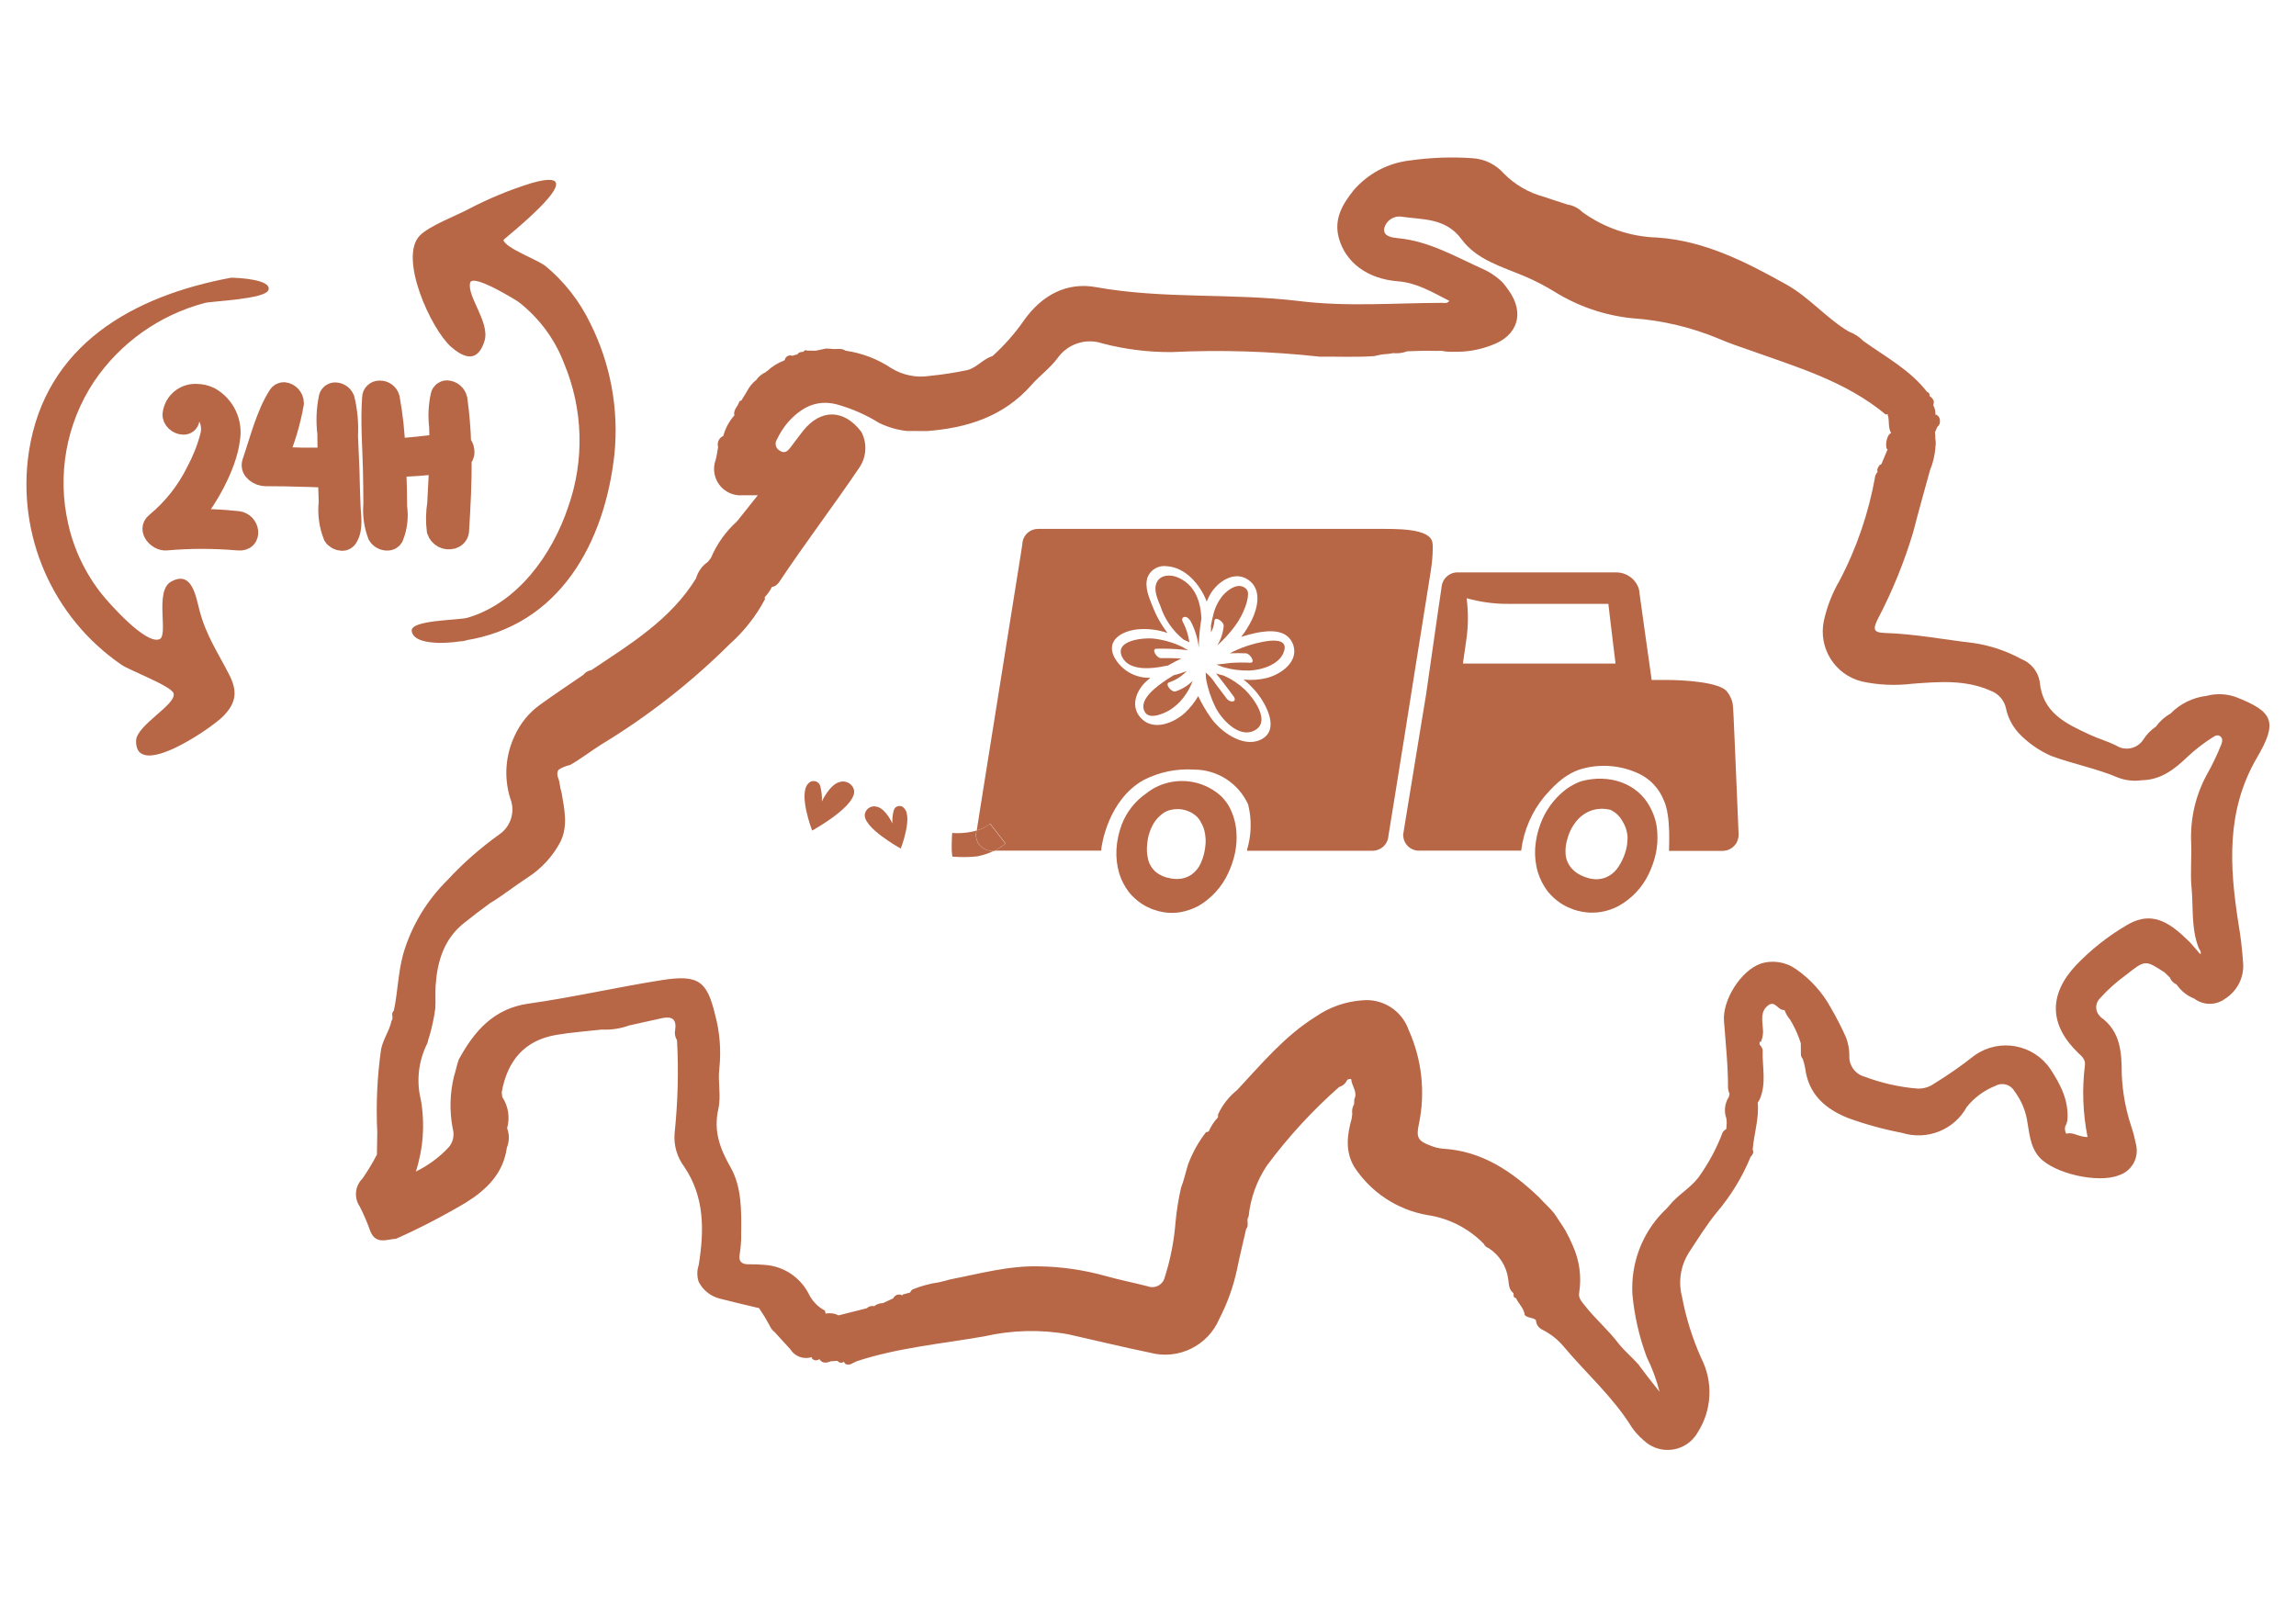
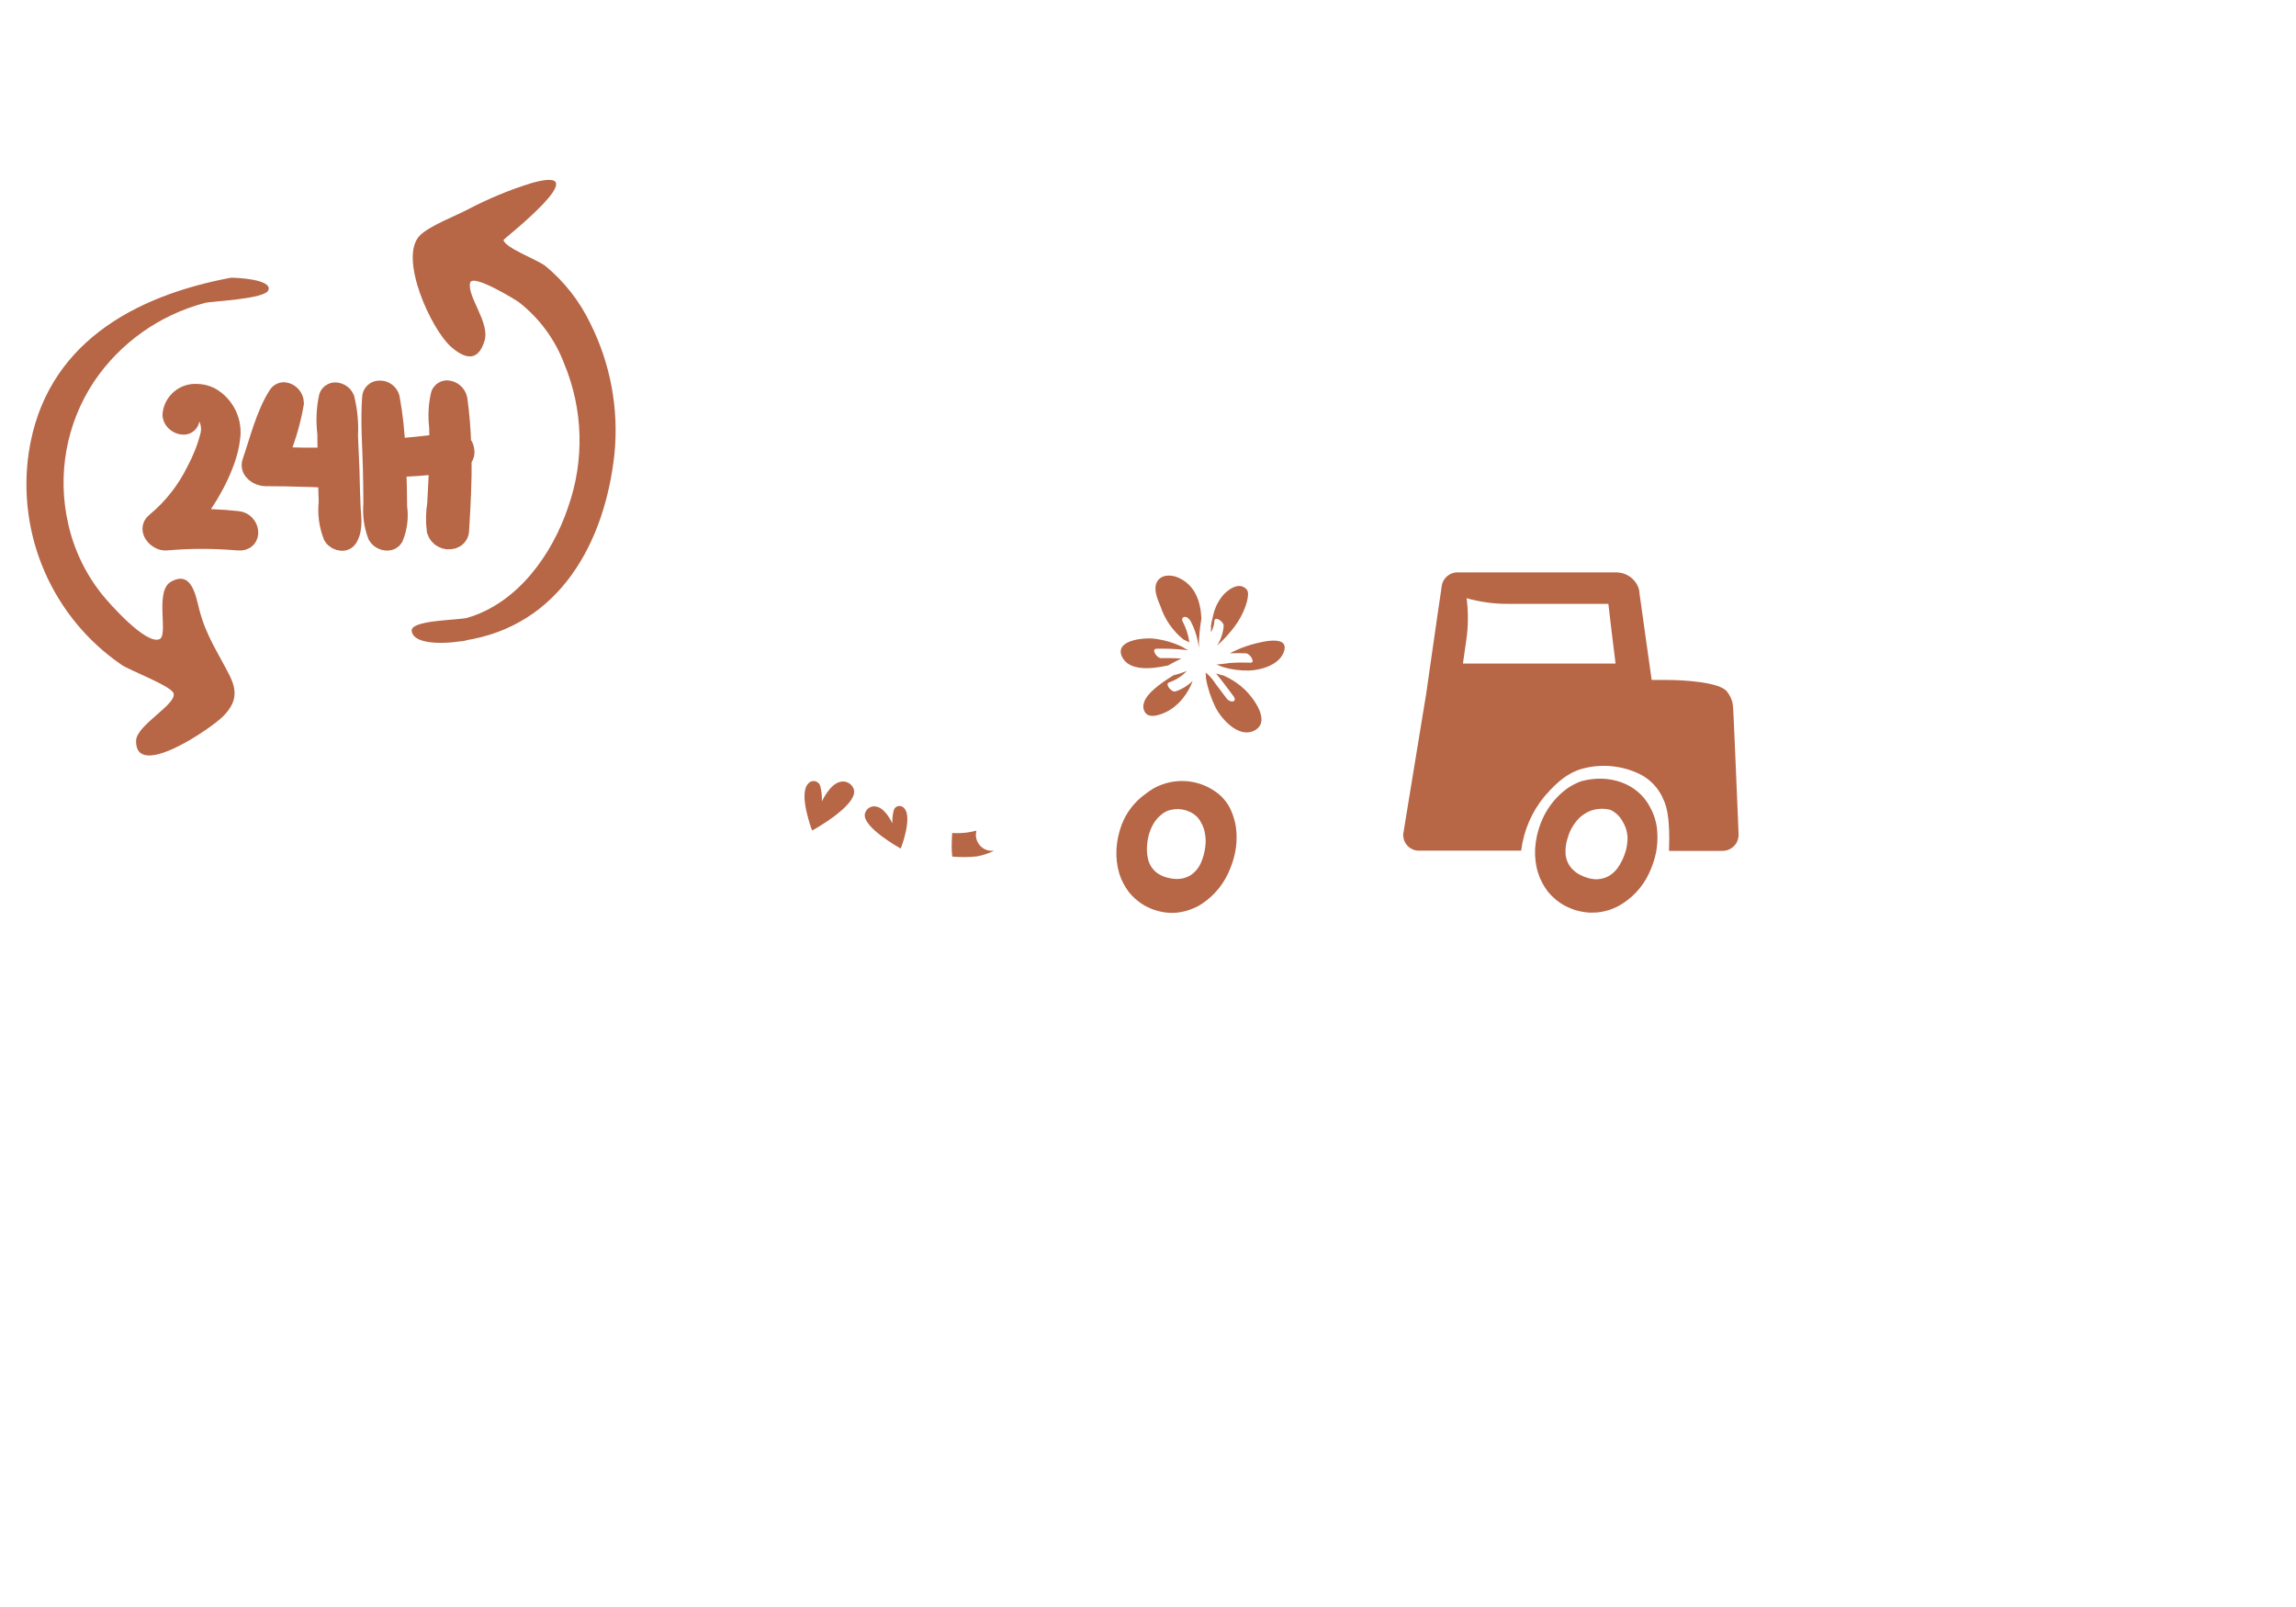
<svg xmlns="http://www.w3.org/2000/svg" enable-background="new 0 0 200 140" viewBox="0 0 200 140">
  <g fill="#b76646">
    <g transform="translate(-298.117 -629.944)">
      <path d="m449.56 702.58c-.02-.41-.03-.81-.05-1.22-.03-.81-.07-1.6-.1-2.39-.07-1.54-.13-3.05-.19-4.48-.04-1-.08-1.81-.1-2.22-.01-.19-.02-.37-.03-.54-.01-.09-.01-.17-.02-.25s-.02-.19-.03-.28c-.08-.35-.24-.68-.46-.97-.59-.88-3.87-1.05-5.38-1.05h-1.21c-.16-1.09-.31-2.25-.49-3.47-.1-.73-.21-1.47-.31-2.22-.05-.38-.1-.76-.16-1.14-.03-.19-.05-.39-.08-.58l-.02-.14c0 .03 0-.08-.01-.14-.02-.14-.05-.27-.1-.4-.31-.75-1.03-1.25-1.84-1.28h-13.99c-.49.03-.92.32-1.15.75-.07.14-.12.29-.14.44l-.04.3c-.12.81-.23 1.6-.35 2.39-.23 1.58-.45 3.11-.66 4.59l-.31 2.17c-.12.7-.23 1.39-.34 2.06-.22 1.33-.42 2.58-.61 3.73-.38 2.3-.69 4.19-.9 5.5l-.15.93.01.1c0 .02 0 .05.01.07.01.05.01.09.02.14.02.09.04.17.08.25.15.34.42.6.76.73.07.03.13.05.2.06.07.02.14.03.21.03.08.01.13 0 .2 0h8.75.05v-.05c.22-1.72.92-3.34 2.02-4.67.45-.48 1.67-2.08 3.55-2.48 1.58-.37 3.24-.19 4.71.51.97.47 1.73 1.29 2.13 2.29.66 1.38.44 4.22.46 4.42h4.64c.07 0 .14 0 .21-.01.08-.01.16-.03.23-.05.31-.1.57-.3.75-.56.09-.13.15-.28.19-.44.04-.15.05-.29.04-.43zm-10.77-14.83h-13.24l.01-.06c.01-.08.02-.16.03-.23l.25-1.74c.18-1.21.19-2.44.03-3.66 1.18.33 2.4.5 3.62.49h8.73l.02.18c.06.47.11.93.16 1.37.11.88.2 1.7.29 2.4.04.35.08.67.12.95l.02.21.01.09z" />
      <path d="m441.86 700.28c-1.06-2.06-3.52-2.96-6.03-2.27-.17.06-.34.13-.5.22-.13.06-.26.13-.39.21-.07.04-.16.09-.23.14l-.26.19c-.98.77-1.72 1.79-2.15 2.96-.26.68-.41 1.4-.46 2.13-.04.71.04 1.43.25 2.11.19.6.48 1.16.86 1.65.31.38.67.71 1.08.99.17.12.34.2.48.28.12.07.25.12.38.17.11.05.22.1.33.13l.29.09c.27.07.54.12.81.15.19.02.39.03.58.02.23 0 .45-.02.68-.06.54-.09 1.05-.26 1.53-.52 1.15-.64 2.07-1.62 2.63-2.8.28-.59.5-1.21.63-1.85.11-.57.15-1.16.11-1.75-.03-.75-.25-1.51-.62-2.19zm-2.16 3.9c-.14.46-.35.9-.62 1.3-.28.43-.69.76-1.17.94-.38.13-.79.16-1.19.08-.17-.03-.34-.08-.5-.14-.04-.01-.08-.02-.11-.04-.07-.03-.17-.07-.3-.13-.32-.15-.6-.37-.83-.64-.29-.35-.46-.77-.49-1.22-.03-.46.03-.93.18-1.37.17-.63.5-1.21.95-1.69.19-.2.41-.36.65-.5.2-.12.42-.21.65-.27.48-.13.98-.13 1.46-.01.44.2.8.53 1.04.95.13.2.23.41.31.63.09.26.14.53.16.8 0 .45-.05.89-.19 1.31z" />
      <path d="m399.96 689.39c.59-.2 1.11-.54 1.54-.99-.37.15-.76.28-1.15.37-.2.12-.4.25-.6.38-.72.49-2.58 1.74-1.89 2.85.41.66 1.63.1 2.09-.16.48-.29.91-.67 1.25-1.12.34-.44.62-.93.81-1.46-.42.42-.94.73-1.5.92-.37.1-.96-.68-.55-.79z" />
      <path d="m400.74 680.26c-.61-.27-1.52-.29-1.86.42-.31.65.08 1.49.33 2.1.37 1.13 1.07 2.13 2 2.88l.51.24c-.09-.63-.28-1.24-.58-1.8-.1-.19-.05-.38.16-.41.23-.04.46.23.55.41.37.71.61 1.49.69 2.29.01-.86.08-1.71.23-2.56-.07-1.53-.57-2.93-2.03-3.57z" />
      <path d="m399.86 687.92c.38-.22.77-.42 1.16-.61-.1 0-.18 0-.25-.01-.51-.03-1.01-.03-1.52-.02-.37.01-.89-.81-.39-.82.83-.02 1.66.01 2.48.1l.29.04c-.16-.08-.32-.17-.47-.27-.82-.41-1.71-.66-2.63-.76-.83-.07-3.34.15-2.68 1.58.6 1.3 2.64 1.05 3.74.82.1-.01.18-.03.27-.05z" />
      <path d="m403.9 684.06c.01-.5.82.03.81.4-.05.61-.24 1.2-.57 1.72.56-.49 1.06-1.04 1.51-1.64.41-.54.73-1.14.96-1.78.09-.25.16-.51.2-.77.05-.44.04-.68-.36-.9-.62-.33-1.38.25-1.79.7-.43.51-.73 1.12-.87 1.78-.08.29-.14.58-.19.88.01.2.01.4 0 .6.17-.31.27-.65.3-.99z" />
      <path d="m404.04 688.61.04.05c.51.62.99 1.28 1.48 1.93.39.53-.29.62-.59.21-.31-.42-.63-.84-.95-1.26-.24-.38-.53-.72-.88-1.01.01.18.02.35.03.53.15.86.43 1.7.82 2.49.52 1.05 2.02 2.7 3.35 2.06 1.56-.75-.03-2.86-.79-3.59-.54-.51-1.16-.92-1.84-1.22-.23-.05-.45-.12-.67-.19z" />
      <path d="m406.68 686.24c-.5.17-.98.38-1.44.62.47-.02.94-.02 1.4 0 .37.01.88.84.39.82-.58-.03-1.17-.02-1.75.02-.1.01-.7.1-1.2.14.19.07.38.14.57.22.75.22 1.53.32 2.31.3 1.08-.05 2.68-.53 3.02-1.72.45-1.58-2.67-.61-3.3-.4z" />
-       <path d="m422.4 681.88c.16-.99.28-1.79.35-2.2.1-.63.16-1.26.17-1.9v-.34c0-.05-.01-.1-.02-.16-.11-1.37-3.29-1.25-4.8-1.26h-29.58c-.65.01-1.2.47-1.33 1.11-.01.05-.02.1-.02.16 0 .02 0 .07 0 .06l-.12.79c-1.35 8.43-2.63 16.48-3.58 22.42-.06.37-.12.73-.17 1.09-.03.18-.06.35-.08.52l-.02.12c.18-.05.35-.11.52-.19.11-.05.22-.11.33-.18l.32-.22.27.35c.1.13.21.27.33.42l.36.47.28.36.09.12c.02.04-.06.06-.08.09l-.23.16-.11.08-.07.04-.14.08c-.09.06-.18.1-.27.15-.03.01-.05.02-.08.03h9.3c.04.01.03-.02.03-.05v-.08c.02-.34.6-4.31 3.7-6.03 1.35-.69 2.87-1 4.38-.9 2.03 0 3.87 1.19 4.71 3.04.32 1.29.29 2.65-.09 3.93v.1h10.98c.42-.02.82-.23 1.07-.57.12-.17.21-.37.24-.57.01-.05.02-.1.02-.16 0-.02 0-.03.01-.05l.03-.2.13-.8.26-1.6c.34-2.13.68-4.25 1.02-6.35.65-4.15 1.3-8.18 1.89-11.88zm-13.94 7.13c-.66.16-1.35.21-2.02.13.42.34.8.72 1.15 1.14.82 1.01 2.08 3.31.31 4.12-1.54.7-3.48-.74-4.29-1.9-.43-.6-.8-1.24-1.12-1.91-.31.54-.71 1.03-1.16 1.46-.95.86-2.64 1.57-3.73.55s-.55-2.49.42-3.35c.1-.09.2-.17.3-.26-1.32.05-2.55-.67-3.16-1.83-.72-1.5.77-2.26 2.06-2.39.88-.08 1.76.03 2.6.32-.54-.7-.98-1.48-1.3-2.31-.31-.76-.73-1.72-.44-2.55.27-.67.96-1.06 1.67-.96 1.64.1 2.91 1.61 3.46 3.03.01.02.01.03.02.05.09-.22.19-.43.31-.64.63-1.08 2.11-2.11 3.33-1.24 1.16.82.82 2.37.3 3.46-.26.53-.57 1.04-.94 1.5.43-.14.86-.26 1.3-.35 1.16-.23 2.72-.35 3.23 1.02.52 1.48-1.05 2.59-2.3 2.91z" />
      <path d="m403.98 698.9c-1.37-.96-3.12-1.18-4.69-.59-.17.06-.34.14-.5.22-.13.06-.26.14-.38.22-.07.05-.15.09-.23.15l-.25.19c-.96.67-1.69 1.61-2.11 2.71-.25.68-.41 1.4-.45 2.13-.04.71.04 1.42.24 2.1.18.59.47 1.14.84 1.63.3.38.66.7 1.06.98.17.12.33.2.47.28.12.06.25.12.37.17.1.05.21.09.33.12l.28.09c.11.03.22.06.34.08.15.03.31.06.46.07.19.02.38.03.57.02.22 0 .45-.03.67-.07.53-.1 1.04-.28 1.51-.53 1.13-.66 2.03-1.65 2.58-2.83.28-.59.49-1.21.62-1.85.11-.57.15-1.16.11-1.74-.05-.77-.26-1.52-.62-2.21-.3-.54-.72-1-1.22-1.34zm-.87 4.77c-.05.48-.17.95-.36 1.39-.19.47-.52.87-.95 1.15-.34.2-.73.31-1.13.31-.17 0-.34-.01-.51-.04-.04 0-.08-.01-.11-.02-.07-.02-.18-.04-.31-.07-.33-.09-.65-.25-.92-.46-.34-.29-.58-.67-.69-1.1-.11-.45-.14-.92-.08-1.38.05-.65.26-1.28.6-1.84.15-.23.32-.43.53-.61.17-.16.36-.29.57-.39.87-.35 1.87-.19 2.58.44.17.16.31.35.41.56.14.23.24.49.3.75.1.43.13.88.07 1.31z" />
      <path d="m375.96 700.57c-.09.36-.13.73-.11 1.11 0 0-.57-1.27-1.33-1.45-.44-.14-.91.1-1.05.55-.37 1.18 3.11 3.09 3.11 3.09s1.08-2.77.28-3.53c-.18-.22-.51-.24-.73-.06-.08.07-.14.18-.17.29z" />
      <path d="m384.03 703.98c-.49-.18-.84-.63-.9-1.16-.01-.08-.01-.16 0-.24l.02-.14c.01-.05.02-.1.02-.14l-.12.04c-.25.06-.5.11-.75.14-.15.02-.3.03-.46.04-.22.01-.43.01-.65 0l-.12-.01c-.02.03-.01.1-.02.16-.01.1-.02.23-.02.36-.01.17-.02.88-.01 1.02.01.06.01.12.02.19.01.09.01.18.02.27 0 .02 0 .04.01.06.72.06 1.45.06 2.17-.02.35-.07.7-.17 1.03-.3.14-.05.29-.12.44-.19h-.04c-.22.02-.44-.01-.64-.08z" />
-       <path d="m385.05 703.88.14-.08.07-.04.11-.08.23-.16c.02-.03.1-.05.08-.09l-.09-.12-.28-.36-.36-.47c-.12-.15-.23-.29-.33-.42l-.27-.35-.32.22c-.11.07-.22.13-.33.18-.17.08-.34.14-.52.19-.01.05-.01.09-.02.14l-.02.14c-.01.08-.01.16 0 .24.06.52.41.97.9 1.16.21.07.42.1.64.09h.04c.03-.01.05-.02.08-.03.07-.06.17-.1.25-.16z" />
      <path d="m371.26 698.07c-.88.22-1.55 1.69-1.55 1.69.02-.43-.03-.87-.13-1.29-.07-.33-.38-.53-.71-.47-.13.03-.25.09-.33.19-.93.88.32 4.11.32 4.11s4.06-2.22 3.63-3.6c-.17-.5-.71-.79-1.23-.63z" />
    </g>
    <g stroke="#b76646" stroke-miterlimit="10" stroke-width="2" transform="translate(-332.117 -640.944)">
      <path d="m349.67 687.76c-1.03 0-2.07.05-3.1.14-.62.05-1.45-.82-.82-1.32 1.5-1.24 2.71-2.77 3.57-4.51.52-.97.93-1.99 1.21-3.05.18-.62.11-1.28-.18-1.85-.18-.33-.52-.53-.89-.55-.48.02-.89.37-.96.85-.02.21-.21.36-.42.34-.38 0-.87-.38-.8-.81.13-.96.98-1.67 1.96-1.61.38 0 .75.09 1.09.25 1.27.7 1.95 2.14 1.69 3.57-.25 2.21-2.01 5.4-3.57 7.08 1.46-.04 2.92.02 4.37.18.92.09 1.16 1.54.07 1.43-1.06-.09-2.14-.14-3.22-.14z" />
      <path d="m360.81 682.4c-.7.04-1.41-.04-2.12-.04-1.14-.04-2.3-.06-3.46-.06-.49 0-1.23-.43-1.03-1.03.65-1.88 1.18-4.11 2.25-5.8.08-.14.23-.23.4-.23.42.05.73.4.74.82-.29 1.66-.78 3.28-1.45 4.82l2.32.06c.76.02 1.56-.04 2.34.05-.02-.78-.04-1.54-.04-2.3-.13-1.04-.09-2.09.13-3.12.05-.19.24-.32.43-.31.3.01.57.19.69.47.25 1.04.35 2.11.29 3.17.05 1.02.09 2.01.13 3.01.02 1.02.05 2.01.09 3.01.02.92.27 2.01-.23 2.81-.08.13-.23.21-.38.2-.26-.01-.51-.14-.65-.36-.36-.91-.49-1.9-.38-2.88z" />
      <path d="m366.27 687.69c-.09.15-.25.23-.42.22-.29 0-.57-.15-.72-.4-.32-.85-.44-1.76-.36-2.66 0-1.02-.02-2.01-.04-3.03-.05-2.05-.22-4.17-.07-6.23 0-.27.23-.49.5-.49h.04c.34-.01.65.22.74.55.27 1.5.44 3.01.49 4.53 1.36-.15 2.77-.22 4.09-.47 0-.52 0-1.05-.02-1.58-.11-.91-.07-1.83.13-2.72.04-.19.22-.33.42-.33.38.02.69.29.78.65.18 1.3.29 2.62.33 3.93.15.12.25.3.27.49.01.06.02.12.02.18.01.2-.09.39-.25.51.02 2.08-.09 4.19-.22 6.27.01.28-.16.53-.42.63-.02 0-.05.02-.07.02-.5.16-1.03-.12-1.2-.62-.1-.77-.08-1.54.04-2.3.05-1.12.13-2.25.16-3.37v-.27c-1.3.2-2.7.25-4 .33 0 .11 0 .22.02.33.04 1.09.07 2.17.07 3.26.13.87.02 1.76-.31 2.57z" />
    </g>
    <path d="m372.55 696.75c-.85.2-4.37.57-4.57-.83-.14-.98 4.09-.93 4.87-1.16 4.36-1.29 7.37-5.5 8.76-9.65 1.43-4.06 1.31-8.51-.35-12.49-.8-2.12-2.18-3.98-3.97-5.37-.15-.11-4.01-2.52-4.22-1.67-.29 1.19 1.75 3.46 1.25 5.07-.57 1.83-1.68 1.58-2.9.52-1.75-1.52-4.63-7.82-2.72-9.72.84-.84 3.09-1.69 4.19-2.27 1.77-.93 3.62-1.7 5.54-2.29 5.96-1.69-2.48 4.9-2.46 4.96.16.71 2.95 1.71 3.66 2.27 1.65 1.36 2.98 3.07 3.91 5 1.76 3.52 2.49 7.46 2.1 11.38-.83 7.66-4.75 14.99-13.09 16.25-1.21.28 1.02-.16 0 0z" transform="translate(-332.117 -640.944)" />
    <path d="m352.23 665.14c.53-.01 3.59.14 3.27 1.07-.28.81-4.95.96-5.56 1.13-3.94 1.05-7.37 3.48-9.65 6.87-2.41 3.65-3.21 8.12-2.23 12.38.5 2.25 1.52 4.36 2.96 6.16.66.81 3.8 4.37 4.99 3.88.81-.33-.45-4.18.99-5 1.85-1.06 2.18 1.31 2.5 2.51.58 2.19 1.59 3.64 2.57 5.56.72 1.4.69 2.42-.51 3.64-1.02 1.04-7.66 5.61-7.59 2.14.02-1.37 3.59-3.18 3.26-4.15-.22-.63-3.9-2.02-4.53-2.47-6.02-4.13-9.15-11.33-8.07-18.54 1.43-9.38 9.13-13.6 17.6-15.18 1.03-.02-.72.13 0 0z" transform="translate(-332.117 -640.944)" />
    <g transform="translate(-114.977 -193.486)">
      <path d="m246.82 306.15-.06.05z" />
-       <path d="m309.68 254.19c-.81-.27-1.67-.3-2.5-.08-1.18.14-2.29.68-3.12 1.53-.51.29-.95.68-1.29 1.15-.43.29-.8.67-1.08 1.11-.51.8-1.57 1.05-2.37.54-.74-.37-1.55-.6-2.31-.95-2.06-.96-4.13-1.89-4.36-4.64-.16-.88-.76-1.62-1.6-1.95-1.28-.7-2.68-1.17-4.12-1.39-2.59-.3-5.15-.8-7.76-.88-1.06-.03-1.02-.37-.65-1.16 1.29-2.46 2.34-5.03 3.13-7.69.45-1.78.96-3.54 1.44-5.31.27-.66.44-1.36.48-2.07.04-.23.03-.47-.01-.7 0-.19-.01-.37-.03-.55l.2-.47c.17-.13.26-.34.23-.56 0-.21-.11-.4-.3-.5-.03 0-.06-.01-.09-.01.01-.29-.05-.57-.19-.82.01-.02.01-.03.01-.05.03-.09.04-.19.04-.28-.05-.18-.17-.34-.33-.44-.02 0-.03-.01-.05-.01l.02-.03c-.01-.16-.05-.3-.23-.35-1.49-1.93-3.62-3.05-5.54-4.43-.36-.37-.8-.65-1.28-.83-1.97-1.17-3.44-2.99-5.46-4.11-3.53-1.97-7.1-3.8-11.23-4.08-2.35-.07-4.63-.85-6.53-2.23-.34-.34-.79-.57-1.27-.64-.69-.23-1.38-.44-2.07-.68-1.31-.35-2.5-1.04-3.46-2-.7-.8-1.69-1.3-2.75-1.36-1.83-.13-3.67-.06-5.49.2-1.89.22-3.62 1.14-4.87 2.59-.96 1.2-1.76 2.51-1.28 4.2.59 2.08 2.46 3.52 5.12 3.73 1.69.13 3.04.97 4.5 1.71-.22.26-.44.17-.62.17-4.17.01-8.32.36-12.5-.16-5.86-.71-11.81-.15-17.67-1.21-2.56-.46-4.71.7-6.27 2.9-.79 1.14-1.71 2.18-2.74 3.11-.81.24-1.34.98-2.16 1.21-1.08.23-2.18.4-3.28.51-1.17.19-2.38-.05-3.39-.68-1.19-.79-2.54-1.31-3.96-1.51-.4-.28-.87-.08-1.29-.17l-.42-.02-.9.19-.77-.01c-.06-.05-.14-.05-.2 0-.01.01-.01.01-.02.02l-.13.11c-.02-.01-.04-.01-.06-.02-.09.01-.19.03-.27.07-.05.04-.1.09-.13.14l-.45.13c-.24-.09-.5.01-.62.23-.01.06-.04.12-.07.17-.56.21-1.08.53-1.52.94-.02.01-.04.01-.05.02-.03.02-.06.05-.08.08-.32.14-.6.37-.8.66-.36.28-.64.64-.84 1.04l-.46.75c-.06.02-.12.05-.18.08-.09.43-.56.72-.43 1.22-.46.51-.79 1.13-.97 1.8-.03.01-.06.02-.09.04-.32.19-.46.57-.36.92-.07.37-.11.75-.21 1.11-.44 1.2.17 2.52 1.37 2.96.32.12.65.16.99.13h1.31l-1.81 2.27c-.99.89-1.76 1.98-2.28 3.2l-.27.34c-.5.35-.86.85-1.02 1.43-2.22 3.61-5.74 5.73-9.13 8-.27.04-.51.18-.68.4-1.29.88-2.59 1.75-3.85 2.66-.92.68-1.65 1.58-2.13 2.63-.82 1.71-.96 3.66-.4 5.47.46 1.14.07 2.45-.95 3.15-1.64 1.17-3.16 2.51-4.53 3.99-1.81 1.79-3.14 4.01-3.85 6.46-.44 1.62-.46 3.29-.81 4.92-.31.23.03.62-.2.87-.18.87-.73 1.59-.91 2.49-.34 2.39-.45 4.82-.33 7.23l-.03 1.93c-.37.72-.79 1.41-1.25 2.08-.66.65-.77 1.67-.25 2.44.36.7.67 1.43.93 2.17.48 1.17 1.42.7 2.25.64 2.08-.93 4.1-1.98 6.06-3.14 1.81-1.13 3.27-2.54 3.58-4.8.22-.54.23-1.14.02-1.68.26-.93.11-1.92-.42-2.72l-.05-.41c.48-2.73 1.96-4.54 4.78-5.01 1.3-.22 2.62-.31 3.93-.46.82.04 1.63-.08 2.4-.36l2.93-.65c.85-.16 1.2.17 1.07 1.04-.07.31-.01.63.16.9.15 2.7.07 5.41-.21 8.1-.09 1.04.21 2.08.84 2.92 1.79 2.65 1.74 5.58 1.26 8.57-.16.47-.16.99 0 1.46.37.72 1.02 1.24 1.8 1.45 1.15.3 2.3.56 3.46.84.23.39.51.75.71 1.15.21.31.3.69.62.91l1.38 1.51c.39.64 1.16.92 1.87.7 0 .03.01.07.02.1.06.08.15.14.25.17.14.02.29-.01.4-.1.25.39.61.35.99.19l.59-.04c.12.17.35.22.53.1.01-.01.02-.02.03-.03.03.09.09.18.18.23.2.06.41.02.57-.09.11-.06.23-.12.35-.17 3.61-1.19 7.39-1.52 11.11-2.17 2.41-.55 4.91-.62 7.34-.18 2.37.53 4.73 1.11 7.11 1.6 2.47.66 5.04-.6 6.04-2.95.7-1.36 1.22-2.8 1.54-4.3.24-1.19.53-2.36.8-3.54.29-.31-.03-.75.21-1.07.16-1.59.71-3.12 1.6-4.45 1.85-2.49 3.96-4.79 6.29-6.84.31-.09.56-.31.69-.6.11-.11.35-.12.36-.06.04.58.58 1.09.27 1.72l-.02.44c-.15.25-.21.55-.16.84-.02.14-.03.27-.05.41-.4 1.42-.58 2.82.2 4.18 1.45 2.24 3.76 3.77 6.39 4.23 1.87.27 3.6 1.16 4.92 2.51.08.18.23.31.42.37.93.6 1.55 1.57 1.7 2.67.07.45.04.94.46 1.25.04.16-.06.39.22.43.22.51.71.89.76 1.48.27.28.7.19.98.44.01.37.24.7.58.85.71.36 1.33.85 1.84 1.46 1.96 2.34 4.28 4.37 5.91 7 .29.43.65.82 1.05 1.16 1.19 1.15 3.1 1.12 4.25-.07.18-.19.34-.4.47-.63 1.24-1.95 1.35-4.41.29-6.47-.76-1.71-1.33-3.51-1.67-5.35-.34-1.3-.12-2.67.59-3.81.78-1.19 1.53-2.4 2.42-3.5 1.24-1.45 2.24-3.09 2.97-4.86.16-.18.31-.36.18-.62.1-1.37.57-2.71.44-4.1l.17-.29c.61-1.4.21-2.85.26-4.28-.03-.19-.13-.36-.27-.49 0-.08 0-.16 0-.24.1 0 .19 0 .14-.07.14-.33.19-.7.15-1.06-.05-.74-.25-1.55.49-2.07.55-.39.8.37 1.25.42.05 0 .09 0 .14.01.12.32.29.61.51.86.03.08.07.16.13.23.32.57.58 1.17.78 1.8.01.32 0 .64.01.95 0 .15.05.3.16.41.09.26.16.53.21.8.28 2.28 1.74 3.55 3.72 4.35 1.54.56 3.11.99 4.72 1.3 2.18.68 4.54-.26 5.64-2.26.66-.82 1.52-1.45 2.5-1.84.58-.32 1.31-.12 1.64.45.54.72.92 1.55 1.09 2.43.22 1.14.25 2.39 1.08 3.33 1.29 1.45 5.13 2.3 6.92 1.59 1.12-.35 1.78-1.5 1.52-2.65-.1-.51-.23-1.02-.39-1.51-.5-1.48-.79-3.03-.86-4.6-.01-1.89-.07-3.76-1.83-5.02-.03-.02-.05-.05-.07-.08-.43-.42-.44-1.1-.03-1.53.01-.01.03-.03.04-.04.67-.75 1.43-1.43 2.25-2.02 1.68-1.33 1.68-1.33 3.38-.22l.45.44c.11.27.32.49.59.61.38.55.91.98 1.53 1.22.8.61 1.91.61 2.71 0 1.05-.67 1.65-1.87 1.55-3.11-.08-1.18-.22-2.35-.42-3.51-.76-4.91-1.07-9.73 1.61-14.34 1.88-3.19 1.42-4.05-1.88-5.33zm-26.53-22.84.02.02-.03.03c0-.02.01-.03.01-.05zm-99.79-5.47-.01.02c0-.01-.01-.01-.01-.02zm125.11 32.46c-.36.9-.78 1.78-1.26 2.63-.97 1.78-1.44 3.78-1.37 5.81.07 1.35-.09 2.72.04 4.06.16 1.72-.04 3.48.59 5.15.06.21.29.37.19.63-.14-.11-.22-.26-.34-.38-.09-.11-.19-.21-.28-.32-.22-.27-.46-.51-.72-.74-1.86-1.8-3.34-2.15-5.11-1.08-1.62.95-3.1 2.12-4.4 3.48-2.41 2.57-2.33 5.22.22 7.66.31.29.62.56.56 1.05-.26 2.08-.18 4.19.23 6.25-.62.02-1.07-.32-1.58-.33-.09.01-.19.03-.28.04-.1-.18-.13-.39-.1-.59.09-.17.16-.35.2-.54.15-1.72-.57-3.12-1.5-4.53-1.47-2.13-4.39-2.67-6.52-1.2-.03.02-.06.04-.1.07-1.12.88-2.29 1.7-3.5 2.44-.43.3-.94.45-1.47.42-1.56-.13-3.09-.48-4.56-1.03-.84-.22-1.4-1.01-1.34-1.87 0-.52-.1-1.04-.28-1.53-.39-.88-.83-1.74-1.32-2.58-.73-1.35-1.77-2.51-3.04-3.39-.9-.64-2.04-.82-3.09-.48-1.72.61-3.33 3.16-3.19 4.99.14 1.94.36 3.88.35 5.83.01.16.05.32.11.47l.03.04-.07.28c-.36.56-.44 1.26-.21 1.88l.03.42-.04.5c-.12.06-.23.16-.31.27-.53 1.42-1.26 2.76-2.14 3.98-.74.94-1.8 1.5-2.52 2.42-.17.2-.35.39-.54.56-1.85 1.9-2.81 4.49-2.67 7.14.17 1.88.59 3.72 1.25 5.49.48.97.85 1.98 1.12 3.03-.7-.87-1.22-1.54-1.73-2.23-.05-.08-.11-.16-.18-.23-.52-.58-1.13-1.09-1.62-1.69-.91-1.22-2.09-2.21-3.02-3.41-.26-.33-.55-.64-.45-1.1.21-1.38.02-2.78-.55-4.05-.19-.46-.41-.91-.65-1.34-.3-.5-.64-.97-.95-1.46-.4-.51-.9-.93-1.33-1.42-2.37-2.26-4.97-4.05-8.38-4.25-.35-.03-.69-.11-1.02-.24-1.17-.42-1.35-.72-1.08-1.94.57-2.75.25-5.61-.9-8.17-.59-1.68-2.24-2.74-4.01-2.58-1.47.1-2.88.59-4.09 1.43-2.7 1.68-4.71 4.11-6.84 6.39-.71.57-1.28 1.29-1.66 2.12 0 .09-.01.18-.01.26-.34.36-.61.78-.81 1.23-.08.03-.15.05-.23.06-.66.85-1.18 1.79-1.56 2.8-.21.67-.35 1.36-.61 2.02-.23 1.01-.4 2.04-.49 3.08-.13 1.59-.43 3.16-.92 4.69-.12.61-.7 1.01-1.31.89-.07-.01-.14-.03-.21-.06-1.21-.31-2.44-.55-3.64-.89-1.87-.52-3.81-.81-5.75-.84-2.68-.08-5.23.64-7.81 1.14-.32.1-.64.17-.97.25-.79.11-1.56.32-2.29.62-.1.07-.17.16-.22.27l-.59.16c-.03 0-.05.01-.06.04-.02.02-.02.05-.01.07v-.01c-.25-.16-.59-.09-.76.16-.02.03-.03.06-.05.09l-.89.41c-.28 0-.55.1-.77.27-.23-.05-.47.01-.64.18l-2.46.62c-.34-.18-.73-.23-1.1-.16-.01.01-.01.02-.02.02-.03-.09-.05-.18-.06-.27-.62-.33-1.12-.84-1.42-1.47-.75-1.46-2.21-2.42-3.85-2.52-.45-.04-.9-.06-1.36-.05-.61.01-.92-.23-.8-.88.09-.58.14-1.18.13-1.77.02-1.99.06-4.07-.93-5.81-.94-1.65-1.49-3.16-1.06-5.08.26-1.13-.06-2.37.09-3.54.16-1.56.04-3.14-.37-4.65-.7-2.93-1.43-3.53-4.63-3.03-3.88.61-7.73 1.5-11.62 2.05-3.03.42-4.74 2.4-6.08 4.87-.17.47-.26.97-.41 1.44-.37 1.49-.41 3.05-.12 4.56.17.58.04 1.21-.36 1.66-.82.87-1.78 1.58-2.85 2.1.65-2.01.8-4.15.44-6.23-.42-1.67-.21-3.43.57-4.96.06-.26.13-.52.22-.77.2-.73.36-1.47.46-2.22.05-.66-.01-1.33.03-1.99.14-2.12.72-4.07 2.45-5.46.76-.61 1.53-1.2 2.32-1.77 1.14-.68 2.16-1.52 3.27-2.23 1.2-.78 2.18-1.85 2.84-3.11.67-1.39.34-2.79.11-4.19-.08-.29-.15-.58-.19-.88-.02-.4-.38-.78-.08-1.2.3-.2.64-.33.99-.41.94-.52 1.79-1.2 2.7-1.77 4.08-2.47 7.85-5.42 11.23-8.78 1.24-1.11 2.28-2.43 3.06-3.91-.02-.05-.03-.1-.04-.15.25-.26.47-.56.63-.89.09-.03.19-.06.28-.09.15-.1.27-.22.37-.36 2.23-3.36 4.68-6.57 6.94-9.91.66-.94.74-2.16.2-3.17-1.51-1.98-3.52-2.01-5.06-.09-.39.49-.75 1-1.14 1.5-.23.3-.49.5-.88.25-.34-.17-.48-.58-.31-.92.01-.02.02-.04.04-.06.25-.54.57-1.04.95-1.49 1.13-1.27 2.46-2.03 4.25-1.58 1.31.36 2.56.91 3.72 1.63.75.36 1.56.6 2.39.69.58.01 1.16 0 1.75.01 3.51-.27 6.68-1.25 9.12-4.02.7-.8 1.6-1.45 2.25-2.31.88-1.27 2.49-1.8 3.95-1.3 1.96.51 3.97.76 6 .75 4.31-.21 8.63-.07 12.92.4 1.57-.02 3.15.06 4.73-.05.26-.07.53-.12.81-.16.29-.01.58-.05.86-.1.41.04.81-.01 1.2-.16l1.25-.04c.59-.02 1.17.02 1.76 0 .35.07.7.1 1.05.08 1.12.03 2.23-.16 3.27-.56 2.31-.82 2.93-2.8 1.52-4.78-.16-.23-.33-.45-.5-.66-.52-.52-1.13-.94-1.8-1.23-2.37-1.07-4.64-2.4-7.31-2.66-.51-.05-1.33-.14-1.24-.82.14-.69.79-1.15 1.49-1.06 1.87.28 3.86.08 5.25 1.97 1.32 1.8 3.53 2.39 5.51 3.23.89.38 1.76.83 2.59 1.34 2.04 1.27 4.35 2.06 6.75 2.31 2.64.18 5.23.8 7.67 1.83.82.36 1.69.64 2.54.94 4.14 1.48 8.41 2.72 11.89 5.62.05-.02.11-.03.17-.04v.07c.18.51 0 1.1.3 1.58-.01.01-.03.02-.04.02-.08.05-.15.11-.2.2-.18.35-.24.75-.16 1.13l.09.08-.54 1.28c-.06.03-.12.06-.17.1-.12.19-.26.37-.15.59-.02.01-.03.02-.05.03-.07.09-.12.19-.16.29-.56 3.19-1.61 6.28-3.12 9.15-.63 1.08-1.09 2.26-1.36 3.49-.5 2.36.95 4.69 3.29 5.28 1.46.32 2.97.38 4.45.2 2.28-.17 4.58-.37 6.78.61.66.24 1.16.79 1.33 1.47.16.83.55 1.59 1.11 2.21.8.85 1.77 1.53 2.84 2 1.92.71 3.96 1.09 5.85 1.9.65.24 1.34.32 2.02.22 1.66-.02 2.86-.94 3.98-2.02.68-.64 1.43-1.22 2.22-1.72.2-.13.44-.27.67-.08.24.21.16.47.08.7z" />
    </g>
  </g>
</svg>